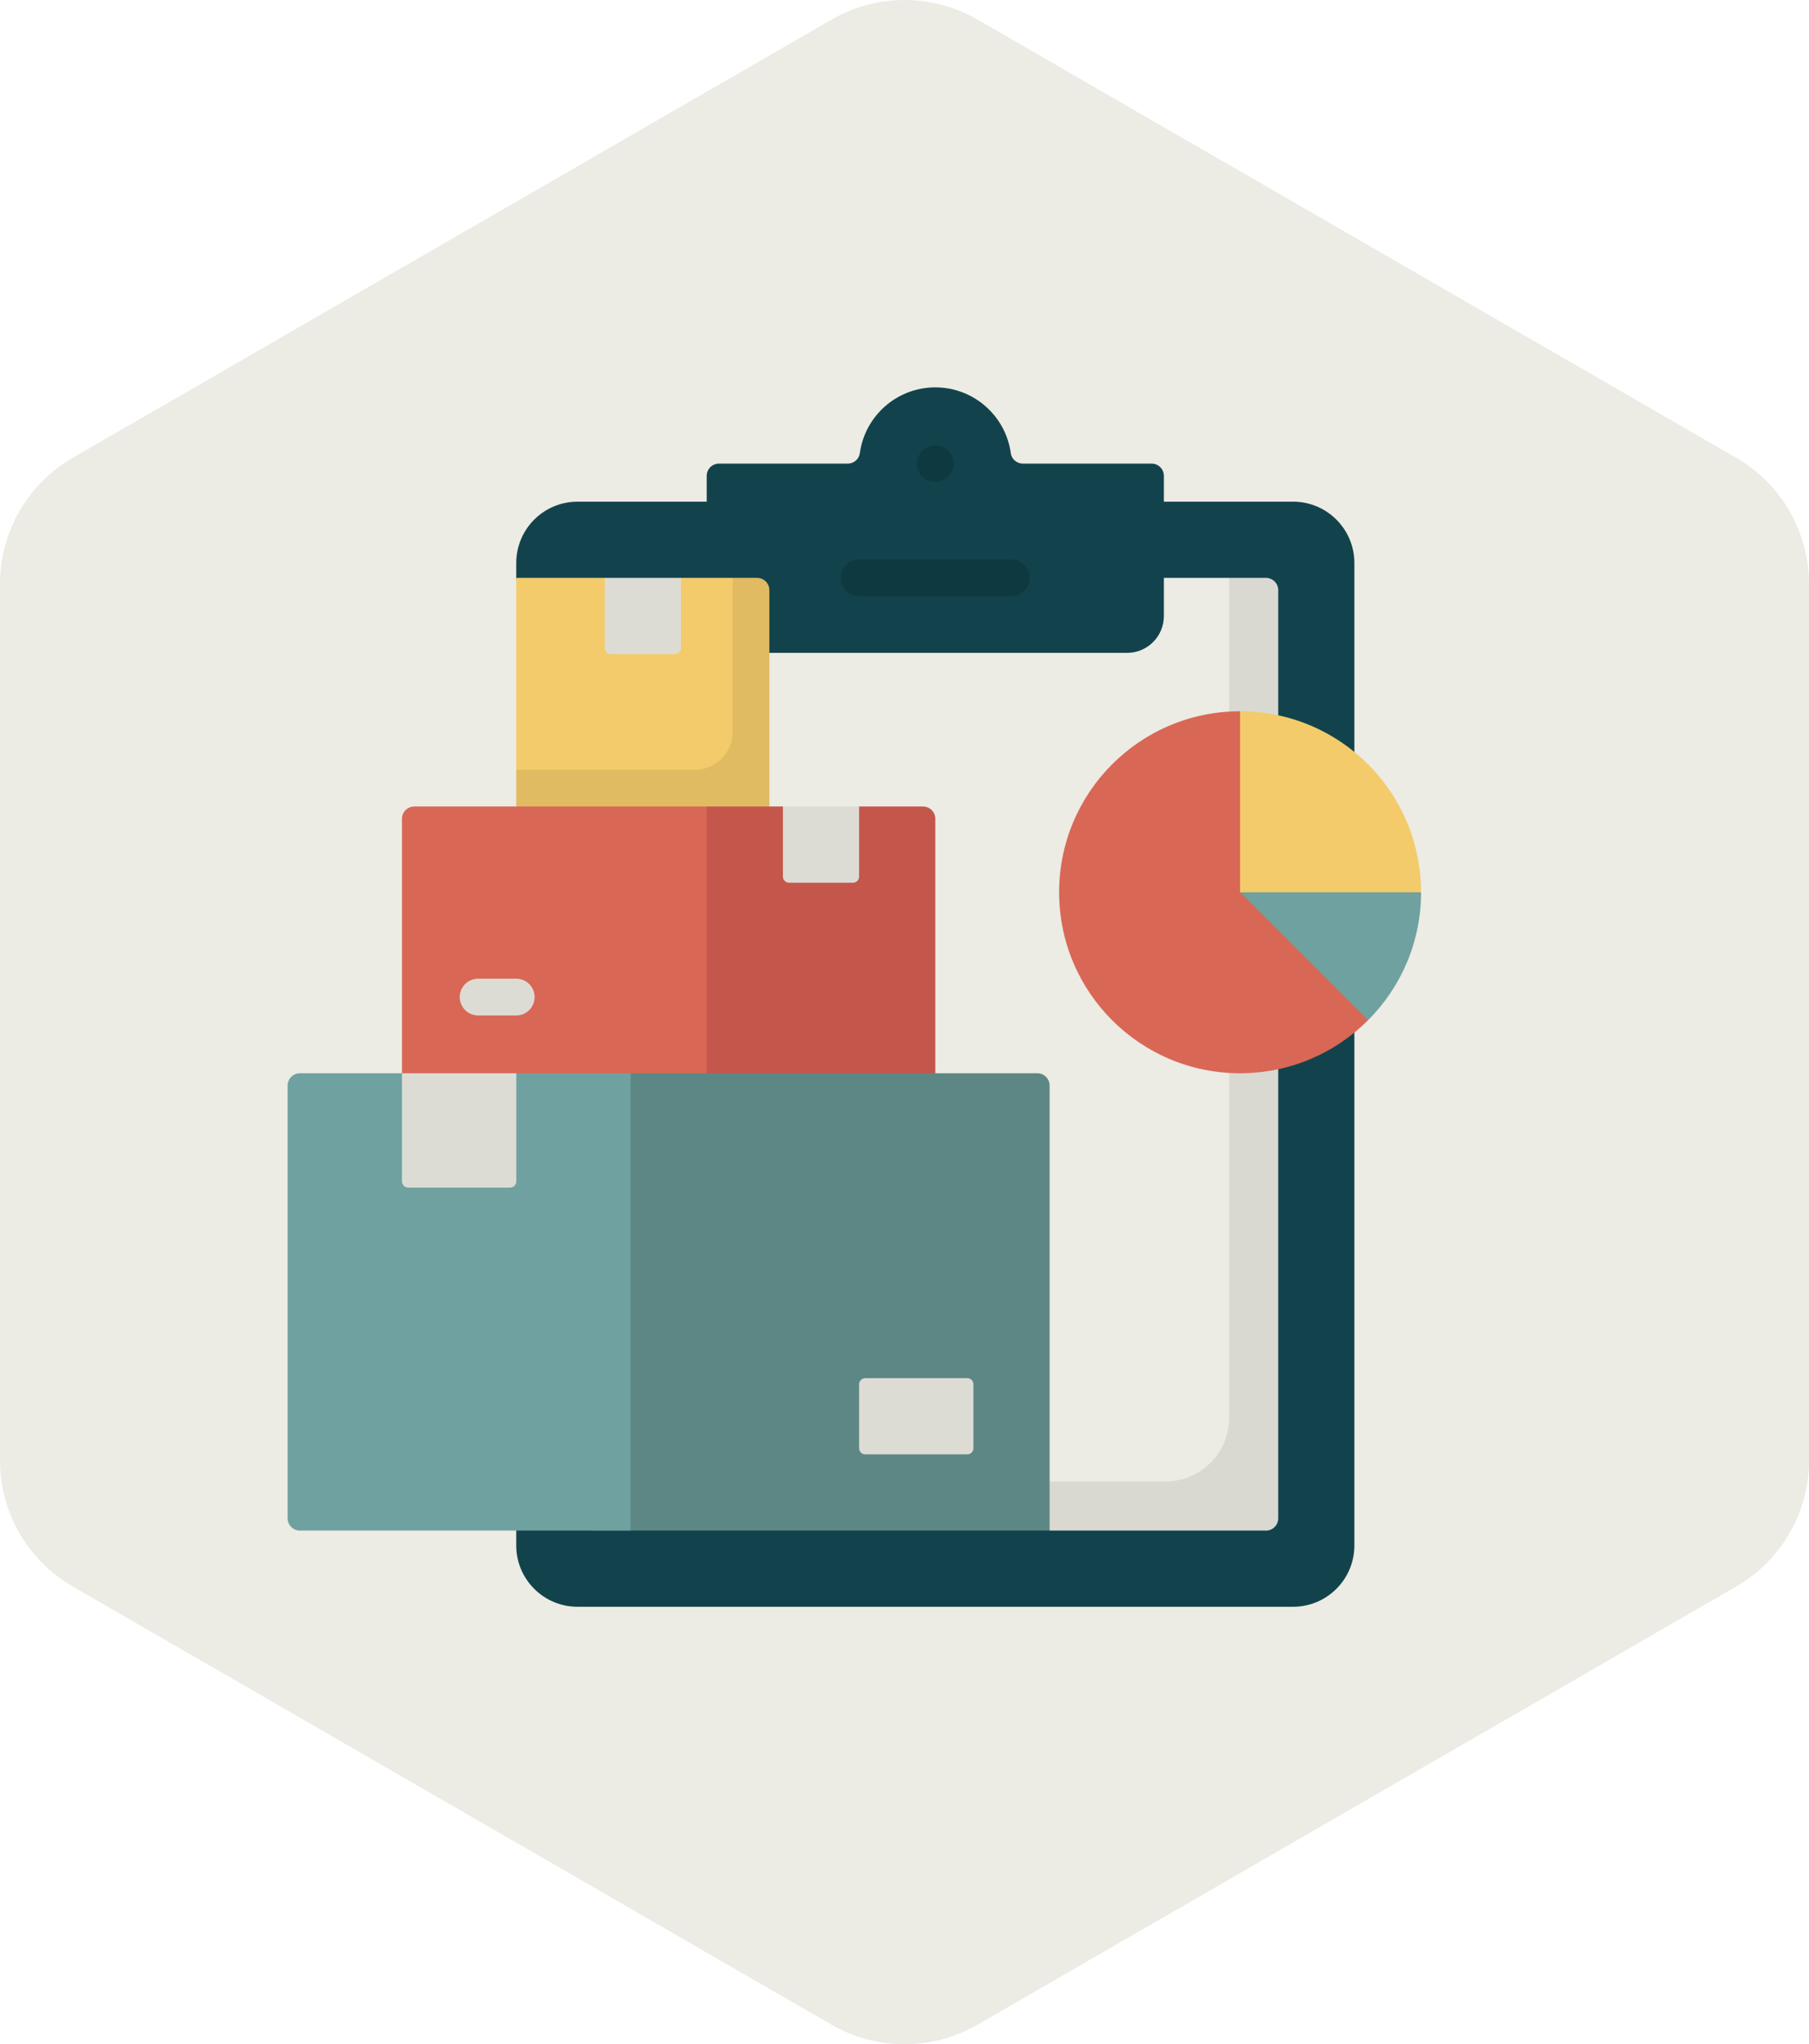
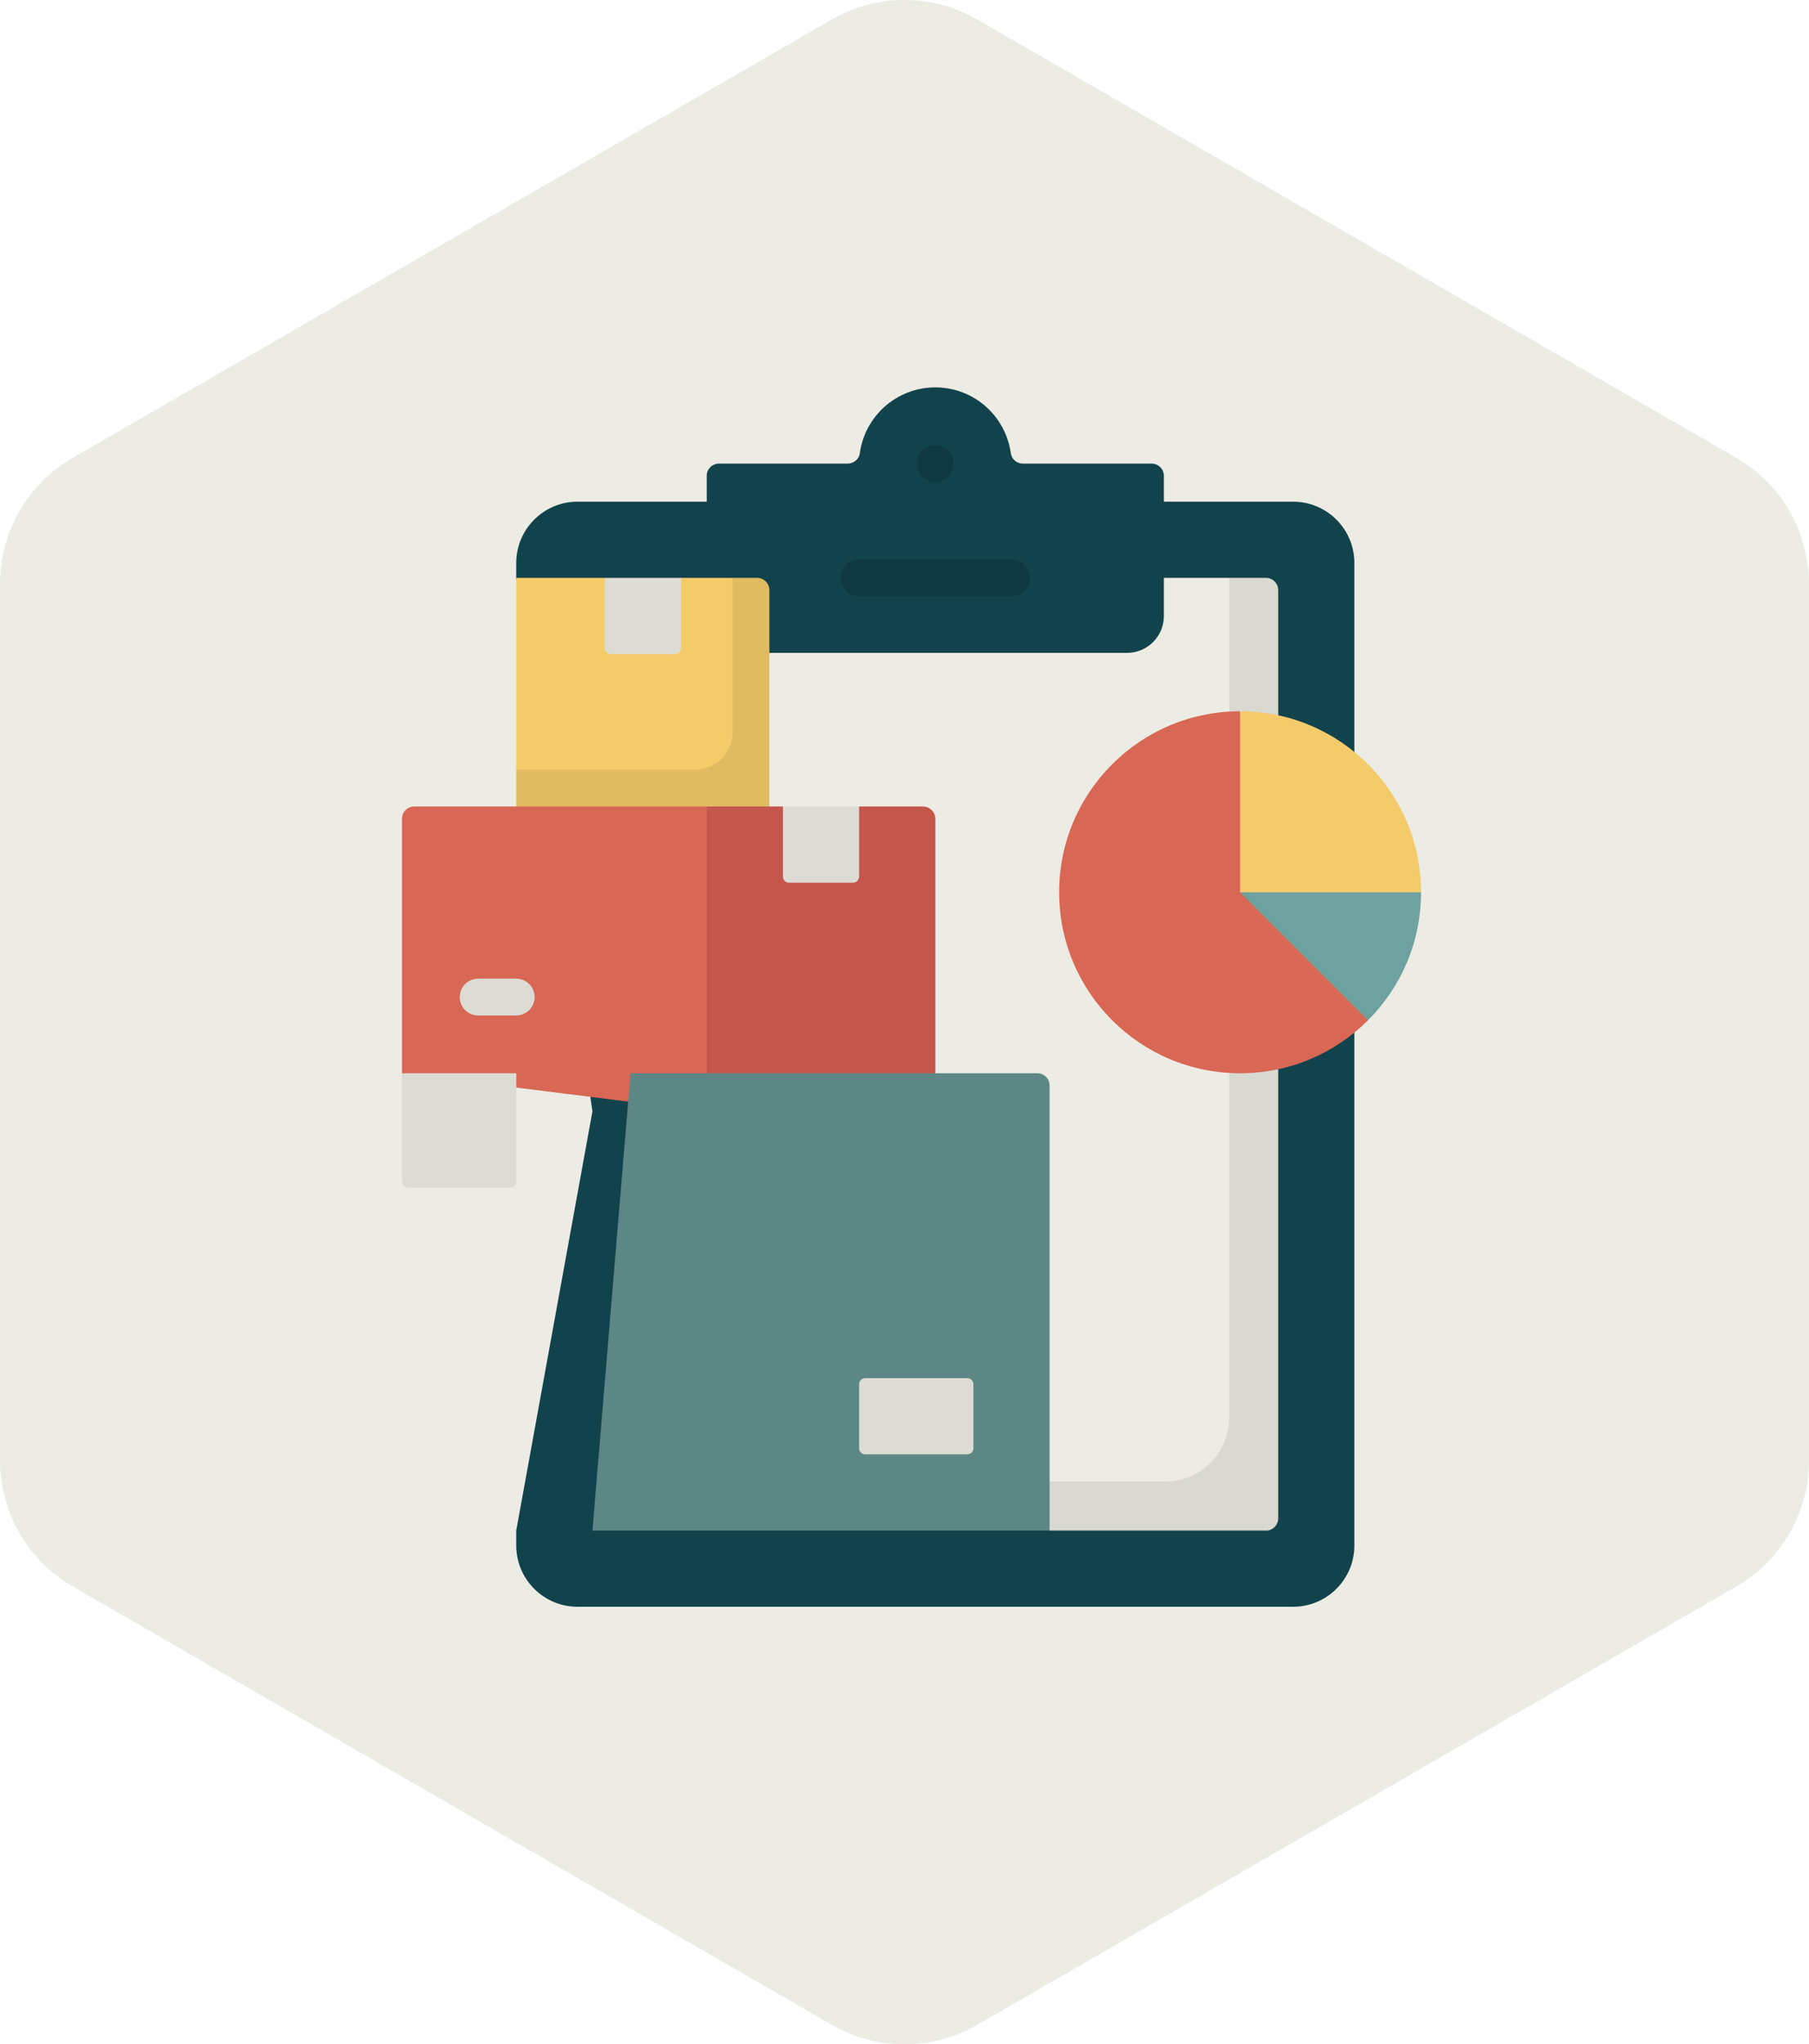
<svg xmlns="http://www.w3.org/2000/svg" id="Layer_1" version="1.1" viewBox="0 0 433.01 489.2">
  <defs>
    <style>
      .st0 {
        fill: #ecebe4;
      }

      .st1 {
        fill: #6fa1a0;
      }

      .st2 {
        fill: #5d8784;
      }

      .st3 {
        fill: #dddcd4;
      }

      .st4 {
        fill: #c4564b;
      }

      .st5 {
        fill: #d96755;
      }

      .st6 {
        opacity: .15;
      }

      .st7 {
        fill: #f4cb6a;
      }

      .st8 {
        fill: #12434c;
      }

      .st9 {
        opacity: .08;
      }
    </style>
  </defs>
  <path class="st0" d="M433.01,349.45v-209.7c0-12.47-6.65-23.99-17.45-30.22L233.96,4.68c-10.8-6.23-24.1-6.23-34.9,0L17.45,109.53C6.65,115.76,0,127.28,0,139.75v209.7c0,12.47,6.65,23.99,17.45,30.22l181.61,104.85c10.8,6.23,24.1,6.23,34.9,0l181.61-104.85c10.8-6.23,17.45-17.76,17.45-30.22h-.01Z" />
  <g>
    <path class="st8" d="M309.51,384.5h-171.26c-8.11,0-14.68-6.57-14.68-14.68v-3.56l18.24-100.31-18.24-127.66v-3.56c0-8.11,6.57-14.68,14.68-14.68h171.26c8.11,0,14.68,6.57,14.68,14.68v235.09c0,8.11-6.57,14.68-14.68,14.68Z" />
    <path class="st0" d="M303.02,366.26h-51.78l-82.07-155.02,9.12-72.95h124.73c1.62,0,2.94,1.31,2.94,2.94v222.1c0,1.62-1.31,2.94-2.94,2.94Z" />
    <path class="st9" d="M303.02,138.29h-8.81v200.98c0,8.42-6.83,15.25-15.25,15.25h-33.94l6.22,11.74h51.78c1.62,0,2.94-1.31,2.94-2.94v-222.1c0-1.62-1.31-2.94-2.94-2.94h0Z" />
    <path class="st8" d="M244.85,110.94c-1.44,0-2.71-1.05-2.9-2.48-1.21-8.9-8.84-15.76-18.07-15.76s-16.86,6.86-18.07,15.76c-.19,1.43-1.46,2.48-2.9,2.48h-30.81c-1.62,0-2.94,1.31-2.94,2.94v33.54c0,4.86,3.94,8.81,8.81,8.81h91.81c4.86,0,8.81-3.94,8.81-8.81v-33.54c0-1.62-1.31-2.94-2.94-2.94h-30.81Z" />
    <path class="st7" d="M184.16,141.23c0-1.62-1.31-2.94-2.94-2.94h-18.24l-9.12,9.12-9.12-9.12h-21.17v54.71l17.86,8.29,42.73-8.29v-51.78Z" />
    <path class="st9" d="M181.22,138.29h-5.87v36.91c0,4.97-4.03,9-9,9h-42.78v8.81l17.86,8.29,42.73-8.29v-51.78c0-1.62-1.31-2.94-2.94-2.94h0Z" />
    <path class="st4" d="M160.05,265.96l63.83-9.12v-60.9c0-1.62-1.31-2.94-2.94-2.94h-15.3l-9.12,9.12-9.12-9.12h-18.24l-9.12,72.95Z" />
    <path class="st5" d="M169.17,265.96l-72.95-9.12v-60.9c0-1.62,1.31-2.94,2.94-2.94h70.02v72.95Z" />
    <path class="st2" d="M251.24,366.26h-109.43l9.12-109.43h97.37c1.62,0,2.94,1.31,2.94,2.94v106.49Z" />
    <path class="st3" d="M188.87,211.24h15.3c.81,0,1.47-.66,1.47-1.47v-16.77h-18.24v16.77c0,.81.66,1.47,1.47,1.47Z" />
-     <path class="st1" d="M71.8,366.26h79.13v-109.43h-27.36l-9.12,9.12-18.24-9.12h-24.42c-1.62,0-2.94,1.31-2.94,2.94v103.56c0,1.62,1.31,2.94,2.94,2.94Z" />
    <path class="st3" d="M122.11,284.19h-24.42c-.81,0-1.47-.66-1.47-1.47v-25.89h27.36v25.89c0,.81-.66,1.47-1.47,1.47Z" />
    <path class="st3" d="M231.53,348.03h-24.42c-.81,0-1.47-.66-1.47-1.47v-15.3c0-.81.66-1.47,1.47-1.47h24.42c.81,0,1.47.66,1.47,1.47v15.3c0,.81-.66,1.47-1.47,1.47Z" />
    <path class="st3" d="M161.52,156.53h-15.3c-.81,0-1.47-.66-1.47-1.47v-16.77h18.24v16.77c0,.81-.66,1.47-1.47,1.47Z" />
    <path class="st1" d="M340.15,213.52l-28.88-4.81-14.44,4.81,14.44,24.06,16.19,6.56c7.84-7.84,12.69-18.67,12.69-30.63h0Z" />
    <path class="st7" d="M340.15,213.52c0-23.92-19.39-43.31-43.31-43.31l-4.81,28.88,4.81,14.44h43.31Z" />
    <path class="st5" d="M296.83,170.21c-23.92,0-43.31,19.39-43.31,43.31s19.39,43.31,43.31,43.31c11.96,0,22.79-4.85,30.63-12.69l-30.63-30.63v-43.31Z" />
    <path class="st3" d="M123.57,243h-9.12c-2.43,0-4.4-1.97-4.4-4.4s1.97-4.4,4.4-4.4h9.12c2.43,0,4.4,1.97,4.4,4.4s-1.97,4.4-4.4,4.4Z" />
    <circle class="st6" cx="223.88" cy="110.94" r="4.4" />
    <path class="st6" d="M246.52,138.29c0-2.43-1.97-4.4-4.4-4.4h-36.48c-2.43,0-4.4,1.97-4.4,4.4s1.97,4.4,4.4,4.4h36.48c2.43,0,4.4-1.97,4.4-4.4Z" />
  </g>
</svg>